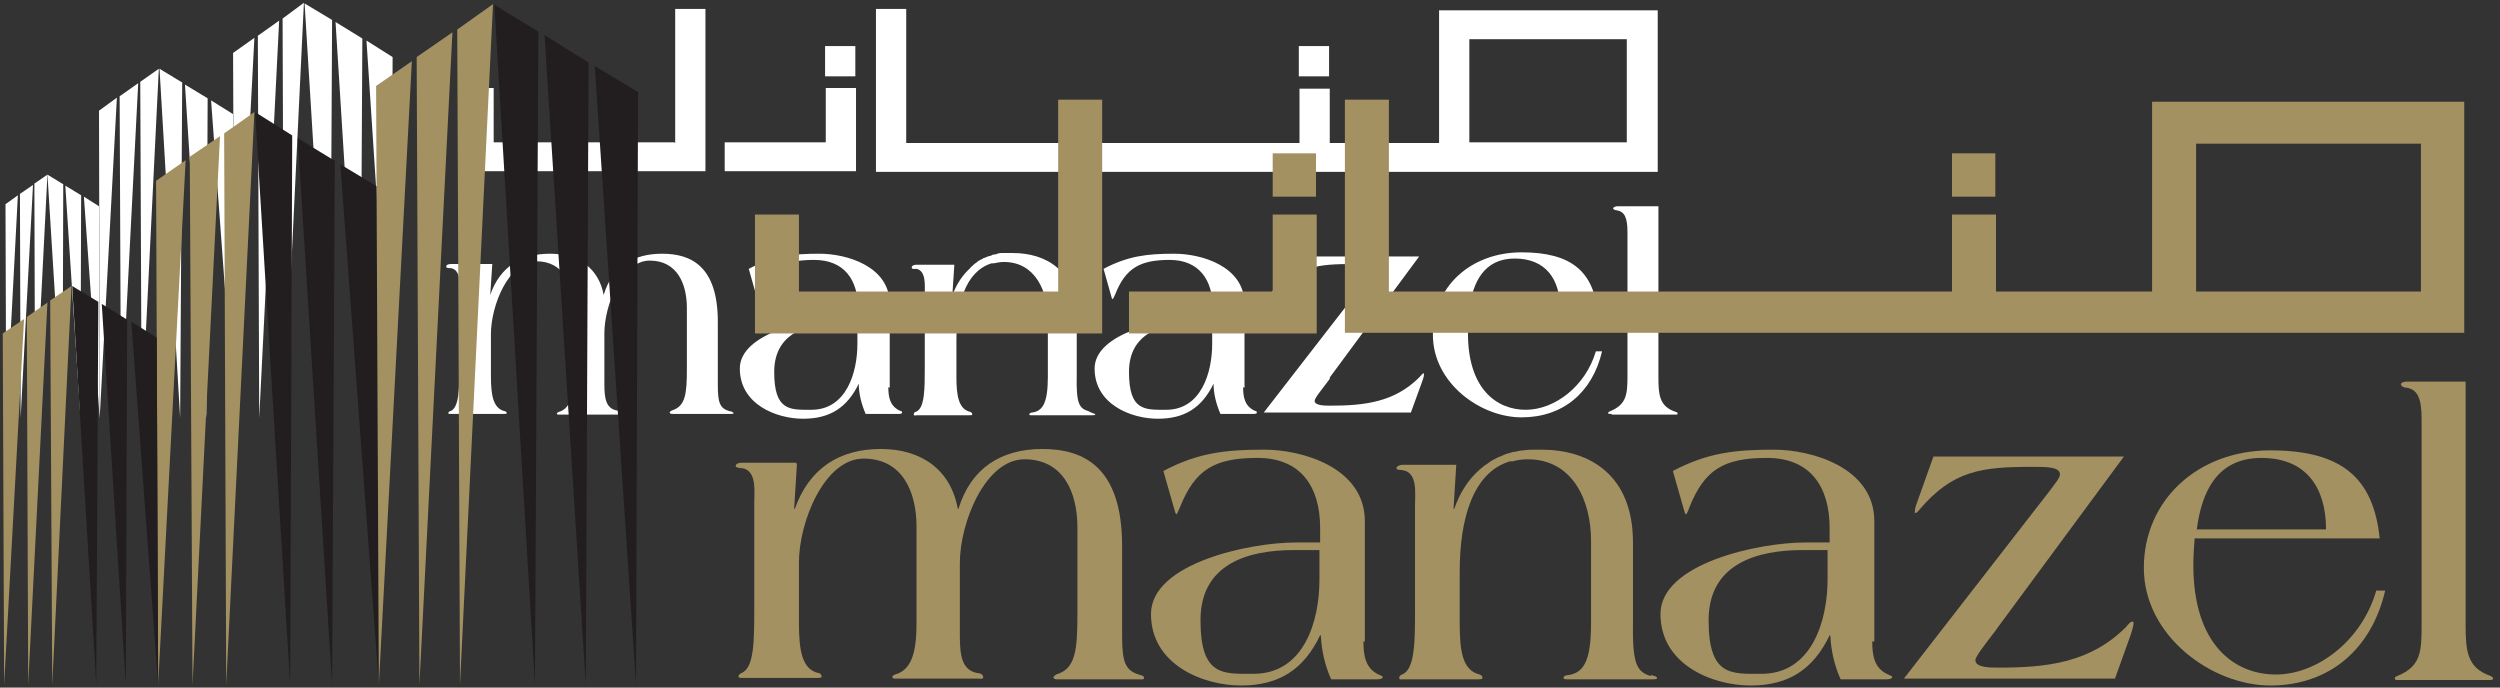
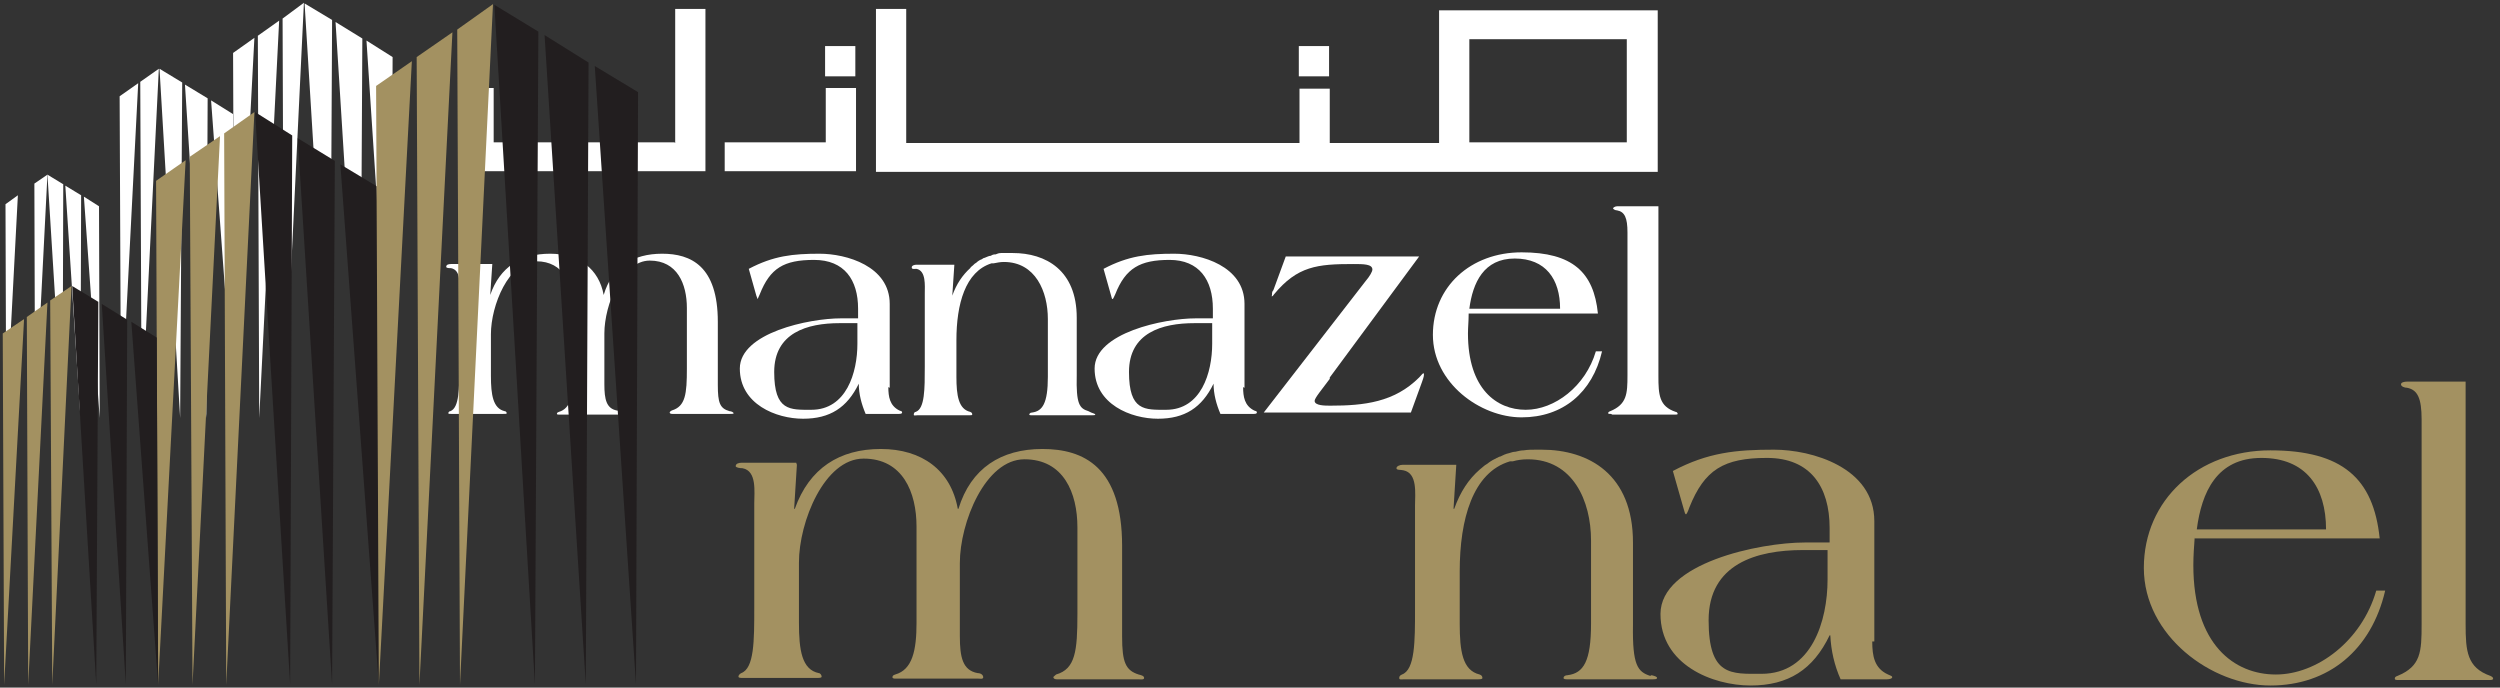
<svg xmlns="http://www.w3.org/2000/svg" version="1.1" viewBox="0 0 363.6 100">
  <rect x="0" y="0" width="363.6" height="100" fill="#333333" stroke="none" />
  <defs>
    <style>
      .cls-1 {
        fill: #a39161;
      }

      .cls-2 {
        fill: #221e1f;
      }

      .cls-3 {
        fill: #fff;
      }
    </style>
  </defs>
  <g>
    <g id="Layer_1">
      <g>
        <g>
          <path class="cls-3" d="M71.6,38.4l-.3,4.5h0c1.4-4.1,4.5-6,8.7-6s7.1,2.2,7.8,6h0c1.2-4.1,4.3-6,8.5-6s8.1,1.8,8.1,9.9v9.2c0,2.6.3,3.4,1.7,3.8.3,0,.6.2.6.3s-.3.1-.6.1h-8.3c-.3,0-.4-.1-.4-.2s.1-.2.3-.3c2-.6,2.2-2.4,2.2-6.1v-8.8c0-3.5-1.4-6.9-5.4-6.9s-6.6,6.4-6.6,10.6v7.4c0,2.2.3,3.5,1.8,3.8.3,0,.5.2.5.4s-.3.2-.5.2h-8.4c-.1,0-.3,0-.3-.1s0-.2.3-.3c1.7-.5,2.1-2.5,2.1-5.2v-9.8c0-3.5-1.4-6.9-5.4-6.9s-6.6,6.4-6.6,10.6v6.1c0,2.7.3,4.7,2,5.1.2,0,.3.2.3.3s-.2.1-.6.1h-7.4c-.3,0-.5,0-.5-.1s.1-.3.3-.3c1.3-.5,1.3-3.3,1.3-6.6v-10.6c0-1.2.3-3.3-1.2-3.6-.3,0-.7,0-.7-.2,0-.3.3-.4.7-.4h5.5Z" />
          <path class="cls-3" d="M129.2,56.3c0,1.4.2,2.7,1.6,3.4.3.1.4.1.4.3s-.3.2-.6.2h-4.7c-.6-1.4-1-2.9-1-4.4h0c-1.7,3.5-4.2,5.1-8.1,5.1s-9.2-2.1-9.2-7.3,10.1-7.3,14.7-7.3h2.5v-1.4c0-4.2-2-7.1-6.4-7.1s-6.4,1.2-7.9,5c-.2.4-.3.7-.3.7s-.1-.2-.2-.5l-1.1-3.9c3.6-1.9,6.4-2.2,10.3-2.2s10.2,1.8,10.2,7.3v12.2ZM124.7,47h-2.6c-4.7,0-9.5,1.4-9.5,7.1s2.3,5.5,5.4,5.5c5.1,0,6.7-5.4,6.7-9.6v-3Z" />
          <path class="cls-3" d="M180.8,56.3c0,1.4.2,2.7,1.6,3.4.3.1.4.1.4.3s-.3.2-.6.2h-4.7c-.6-1.4-1-2.9-1-4.4h0c-1.7,3.5-4.2,5.1-8.1,5.1s-9.2-2.1-9.2-7.3,10.1-7.3,14.7-7.3h2.5v-1.4c0-4.2-2-7.1-6.3-7.1s-6.4,1.2-7.9,5c-.2.4-.3.7-.4.7s-.1-.2-.2-.5l-1.1-3.9c3.6-1.9,6.4-2.2,10.3-2.2s10.2,1.8,10.2,7.3v12.2ZM176.3,47h-2.6c-4.7,0-9.5,1.4-9.5,7.1s2.3,5.5,5.4,5.5c5.1,0,6.7-5.4,6.7-9.6v-3Z" />
          <path class="cls-3" d="M193.4,55.1c-1.2,1.6-2.2,2.8-2.2,3.2,0,.7,1.5.7,2.3.7,4.9,0,9.3-.5,12.9-4.1.3-.3.5-.6.6-.6s.1,0,.1.2c0,.3-.2.8-.3,1.1l-1.6,4.4h-21.4l14.8-19.1c.6-.7,1-1.4,1-1.7,0-.8-1.3-.8-2.8-.8-5.2,0-8.1.3-11.5,4.4,0,0-.2.3-.3.3s0-.1,0-.2c0-.3,0-.5.2-.7l1.8-4.9h19.4l-13,17.6Z" />
          <path class="cls-3" d="M213.6,45.7c0,1-.1,1.9-.1,2.8,0,8.1,4.2,11.1,8.4,11.1s8.7-3.4,10.2-8.5h.9c-1.4,6-5.7,9.6-11.7,9.6s-12.9-5-12.9-12,5.5-12,12.9-12,10.5,2.9,11.1,8.9h-18.8ZM226.9,44.9c0-4.3-2.1-7.3-6.6-7.3s-6.1,3.5-6.6,7.3h13.1Z" />
          <path class="cls-3" d="M234.3,60.2c-.3,0-.4,0-.4-.1s0-.2.3-.3c2.4-1,2.5-2.5,2.5-5.2v-20.8c0-2.1-.4-3-1.5-3.2-.3,0-.6-.2-.6-.3s.3-.3.6-.3c2.4,0,3.7,0,6,0v24.7c0,2.7.1,4.4,2.5,5.2.2,0,.3.2.3.3s-.2.1-.4.1h-9.1Z" />
        </g>
        <g>
          <g>
            <polygon class="cls-3" points="23.1 10 20.6 60.8 20.4 11.9 23.1 10" />
            <polygon class="cls-3" points="20.1 12.1 17.6 60.8 17.4 14 20.1 12.1" />
-             <polygon class="cls-3" points="17 14.2 14.5 60.8 14.4 16.1 17 14.2" />
            <polygon class="cls-3" points="23.2 10 26.2 60.8 26.5 12 23.2 10" />
            <polygon class="cls-3" points="26.9 12.3 30 60.8 30.2 14.3 26.9 12.3" />
            <polygon class="cls-3" points="30.7 14.6 34.1 60.8 33.9 16.6 30.7 14.6" />
          </g>
          <g>
            <polygon class="cls-3" points="6.9 25.4 5.1 60.8 5 26.7 6.9 25.4" />
-             <polygon class="cls-3" points="4.8 26.9 3 60.8 2.9 28.2 4.8 26.9" />
            <polygon class="cls-3" points="2.6 28.4 .9 60.8 .8 29.7 2.6 28.4" />
            <polygon class="cls-3" points="6.9 25.4 9.1 60.8 9.2 26.8 6.9 25.4" />
            <polygon class="cls-3" points="9.5 27 11.7 60.8 11.8 28.4 9.5 27" />
            <polygon class="cls-3" points="12.2 28.6 14.5 60.8 14.4 30 12.2 28.6" />
          </g>
          <g>
            <polygon class="cls-3" points="44.2 .4 41.3 60.8 41.1 2.7 44.2 .4" />
            <polygon class="cls-3" points="40.6 3 37.7 60.8 37.5 5.2 40.6 3" />
            <polygon class="cls-3" points="37 5.5 34.1 60.8 33.9 7.7 37 5.5" />
            <polygon class="cls-3" points="44.3 .5 48 60.8 48.3 2.9 44.3 .5" />
            <polygon class="cls-3" points="48.8 3.2 52.4 60.8 52.7 5.6 48.8 3.2" />
            <polygon class="cls-3" points="53.3 5.9 56.9 60.8 57.1 8.3 53.3 5.9" />
          </g>
        </g>
        <path class="cls-3" d="M98.1,20.7h-26.3v-7.9h-4.4v12.1h35.2V1.3h-4.4v19.5ZM193.3,6.7h-4.4v4.4h4.4v-4.4ZM120,20.7h-14.6v4.2h19.1v-12.1h-4.4v7.9ZM209.3,1.5v19.3h-15.9v-7.9h-4.4v7.9h-57.2V1.3h-4.4v23.7h113.7V1.5h-31.8ZM236.6,20.7h-22.9V5.7h22.9v15ZM124.4,6.7h-4.4v4.4h4.4v-4.4Z" />
        <path class="cls-3" d="M158.3,59.8c-1.3-.4-1.8-1-1.7-5.2v-8.4c0-6.9-4.5-9.4-9.3-9.4s-.3,0-.5,0c-.4,0-.8,0-1.2,0-.3,0-.6.1-.8.2-.2,0-.4,0-.7.2-.3,0-.6.2-.9.3-.1,0-.3.1-.4.2-.3.1-.6.3-.8.5-.2.1-.3.2-.5.4-.1.1-.3.2-.4.4-1.1,1-2,2.3-2.6,4h0l.3-4.5h-5.5c-.3,0-.7.1-.7.4s.4.2.7.2c1.4.3,1.2,2.4,1.2,3.6v10.6c0,3.3,0,6.1-1.3,6.6-.2,0-.3.2-.3.4s.2.1.5.1h7.4c.4,0,.6,0,.6-.1s0-.3-.3-.4c-1.7-.4-2-2.4-2-5.1v-5.5.2c0-5.3,1.3-10,5.1-11.2,0,0,.2,0,.3,0,.5-.1,1-.2,1.5-.2,4.6,0,6.4,4.3,6.4,8.3v8.4c0,3.9-.8,5-2.3,5.2-.3,0-.4.2-.4.3s.2.1.5.1h8.4c.4,0,.7,0,.7-.1s-.3-.2-.6-.3Z" />
      </g>
      <g>
        <g>
          <g>
            <polygon class="cls-1" points="37 16.3 32.9 99.6 32.6 19.4 37 16.3" />
            <polygon class="cls-1" points="32 19.8 28 99.6 27.6 22.8 32 19.8" />
            <polygon class="cls-1" points="27 23.3 23 99.6 22.7 26.3 27 23.3" />
            <polygon class="cls-2" points="37.1 16.3 42.2 99.6 42.5 19.7 37.1 16.3" />
            <polygon class="cls-2" points="43.3 20.1 48.3 99.6 48.7 23.4 43.3 20.1" />
            <polygon class="cls-2" points="49.5 23.9 55.1 99.6 54.8 27.1 49.5 23.9" />
          </g>
          <g>
            <polygon class="cls-1" points="10.4 41.6 7.6 99.6 7.3 43.7 10.4 41.6" />
            <polygon class="cls-1" points="6.9 44 4.1 99.6 3.9 46.1 6.9 44" />
            <polygon class="cls-1" points="3.5 46.4 .6 99.6 .4 48.5 3.5 46.4" />
            <polygon class="cls-2" points="10.5 41.6 14 99.6 14.3 43.9 10.5 41.6" />
            <polygon class="cls-2" points="14.8 44.2 18.3 99.6 18.5 46.5 14.8 44.2" />
            <polygon class="cls-2" points="19.1 46.8 23 99.6 22.8 49.1 19.1 46.8" />
          </g>
          <g>
            <polygon class="cls-1" points="71.7 .6 66.9 99.6 66.5 4.3 71.7 .6" />
            <polygon class="cls-1" points="65.8 4.7 61 99.6 60.6 8.3 65.8 4.7" />
            <polygon class="cls-1" points="59.9 8.9 55.1 99.6 54.7 12.5 59.9 8.9" />
            <polygon class="cls-2" points="71.9 .7 77.8 99.6 78.3 4.6 71.9 .7" />
            <polygon class="cls-2" points="79.2 5.1 85.2 99.6 85.6 9.1 79.2 5.1" />
            <polygon class="cls-2" points="86.5 9.6 92.5 99.6 92.8 13.4 86.5 9.6" />
          </g>
        </g>
        <g>
          <g>
            <path class="cls-1" d="M115.9,67.6l-.4,6.4h.1c2.1-5.9,6.5-8.7,12.5-8.7s10.2,3.1,11.2,8.7h.1c1.8-5.9,6.2-8.7,12.2-8.7s11.6,2.6,11.6,14.1v13.2c0,3.7.5,4.9,2.4,5.5.4.1.8.2.8.5s-.5.2-.9.2h-11.8c-.4,0-.5-.2-.5-.3s.2-.2.4-.4c2.8-.8,3.1-3.4,3.1-8.8v-12.6c0-5-2-9.9-7.7-9.9s-9.4,9.2-9.4,15.1v10.6c0,3.1.4,5,2.6,5.4.5,0,.8.3.8.6s-.4.2-.7.2h-12c-.2,0-.5,0-.5-.2s.1-.3.4-.4c2.5-.7,3.1-3.5,3.1-7.5v-14c0-5-2-9.9-7.7-9.9s-9.4,9.2-9.4,15.1v8.8c0,3.9.4,6.8,2.9,7.3.2,0,.4.3.4.5s-.3.2-.9.2h-10.5c-.4,0-.7,0-.7-.2s.2-.4.4-.5c1.9-.7,1.9-4.7,1.9-9.5v-15.2c0-1.7.4-4.7-1.7-5.1-.4,0-1-.1-1-.3,0-.4.5-.5.9-.5h7.9Z" />
-             <path class="cls-1" d="M198.3,93.3c0,2.1.3,3.9,2.2,4.8.4.2.6.2.6.4s-.4.3-.8.3h-6.7c-.9-2-1.4-4.2-1.5-6.4h-.1c-2.4,5-6,7.3-11.5,7.3s-13.1-3-13.1-10.4,14.4-10.4,21-10.4h3.6v-2.1c0-6-2.8-10.2-9.1-10.2s-9.1,1.7-11.3,7.2c-.3.6-.4,1-.5,1s-.2-.3-.3-.7l-1.6-5.6c5.1-2.7,9.2-3.1,14.7-3.1s14.6,2.6,14.6,10.4v17.5ZM191.9,80h-3.7c-6.7,0-13.6,2-13.6,10.2s3.3,7.8,7.7,7.8c7.4,0,9.6-7.7,9.6-13.7v-4.4Z" />
            <path class="cls-1" d="M272.3,93.3c0,2.1.3,3.9,2.3,4.8.4.2.6.2.6.4s-.4.3-.8.3h-6.7c-.9-2-1.4-4.2-1.5-6.4h-.1c-2.4,5-6,7.3-11.5,7.3s-13.1-3-13.1-10.4,14.4-10.4,21-10.4h3.6v-2.1c0-6-2.8-10.2-9.1-10.2s-9.1,1.7-11.3,7.2c-.2.6-.4,1-.5,1s-.2-.3-.3-.7l-1.6-5.6c5.1-2.7,9.2-3.1,14.7-3.1s14.6,2.6,14.6,10.4v17.5ZM265.9,80h-3.7c-6.7,0-13.7,2-13.7,10.2s3.3,7.8,7.7,7.8c7.3,0,9.6-7.7,9.6-13.7v-4.4Z" />
-             <path class="cls-1" d="M290.4,91.5c-1.7,2.2-3.1,4-3.1,4.5,0,1.1,2.1,1.1,3.4,1.1,7,0,13.3-.7,18.5-5.9.4-.5.7-.8.9-.8s.2.1.2.3c0,.4-.3,1.2-.4,1.6l-2.3,6.4h-30.7l21.2-27.3c.8-1.1,1.5-1.9,1.5-2.4,0-1.1-1.9-1.1-4-1.1-7.4,0-11.6.5-16.5,6.3-.1.1-.3.4-.5.4s-.1-.2-.1-.2c0-.4.1-.7.2-1l2.5-7h27.7l-18.6,25.2Z" />
            <path class="cls-1" d="M319.2,78.1c-.1,1.4-.2,2.7-.2,4.1,0,11.6,6,15.9,12,15.9s12.5-4.9,14.6-12.2h1.3c-2,8.6-8.2,13.8-16.7,13.8s-18.4-7.2-18.4-17.1,7.9-17.1,18.4-17.1,15,4.1,15.9,12.8h-26.9ZM338.3,77c0-6.1-2.9-10.4-9.4-10.4s-8.7,5-9.4,10.4h18.8Z" />
            <path class="cls-1" d="M348.9,98.9c-.4,0-.6,0-.6-.2s.1-.3.4-.4c3.4-1.4,3.5-3.5,3.5-7.5v-29.8c0-3.1-.6-4.3-2.1-4.6-.4,0-.9-.2-.9-.5s.5-.4.9-.4c3.4,0,5.4,0,8.5,0v35.3c0,3.9.2,6.3,3.6,7.5.2.1.4.2.4.4s-.3.2-.6.2h-13.1Z" />
          </g>
-           <path class="cls-1" d="M153.9,42.4h-37.7v-11.2h-6.4v17.3h50.5V14.5h-6.4v27.9ZM290.2,22.3h-6.3v6.3h6.3v-6.3ZM185.2,42.4h-21v6.1h27.3v-17.3h-6.4v11.2ZM313,14.8v27.6h-22.7v-11.2h-6.4v11.2h-81.9V14.5h-6.4v33.9h162.8V14.8h-45.5ZM352.1,42.4h-32.7v-21.5h32.7v21.5ZM191.4,22.3h-6.3v6.3h6.3v-6.3Z" />
          <path class="cls-1" d="M240,98.3c-1.8-.6-2.6-1.5-2.5-7.4v-12c0-9.9-6.4-13.5-13.3-13.5s-.5,0-.8,0c-.6,0-1.2,0-1.8.1-.4,0-.8.1-1.2.2-.3,0-.6.1-.9.2-.5.1-.9.3-1.3.5-.2,0-.4.2-.5.2-.4.2-.8.4-1.2.7-.2.2-.5.3-.7.5-.2.2-.4.3-.6.5-1.6,1.4-2.8,3.2-3.7,5.7h-.1l.4-6.4h-7.8c-.4,0-.9.2-.9.5s.6.2,1,.3c2.1.4,1.7,3.4,1.7,5.1v15.1c0,4.7,0,8.8-1.9,9.5-.2.1-.4.2-.4.5s.3.2.7.2h10.5c.6,0,.9,0,.9-.2s-.1-.4-.4-.5c-2.5-.6-2.9-3.4-2.9-7.4v-7.9.3c0-7.6,1.9-14.4,7.3-16,.1,0,.3,0,.4,0,.7-.2,1.4-.3,2.2-.3,6.6,0,9.2,6.1,9.2,11.8v12.1c0,5.5-1.1,7.2-3.4,7.5-.4,0-.6.2-.6.4s.3.2.7.2h12c.6,0,.9,0,.9-.2s-.4-.3-.8-.4Z" />
        </g>
      </g>
    </g>
  </g>
</svg>